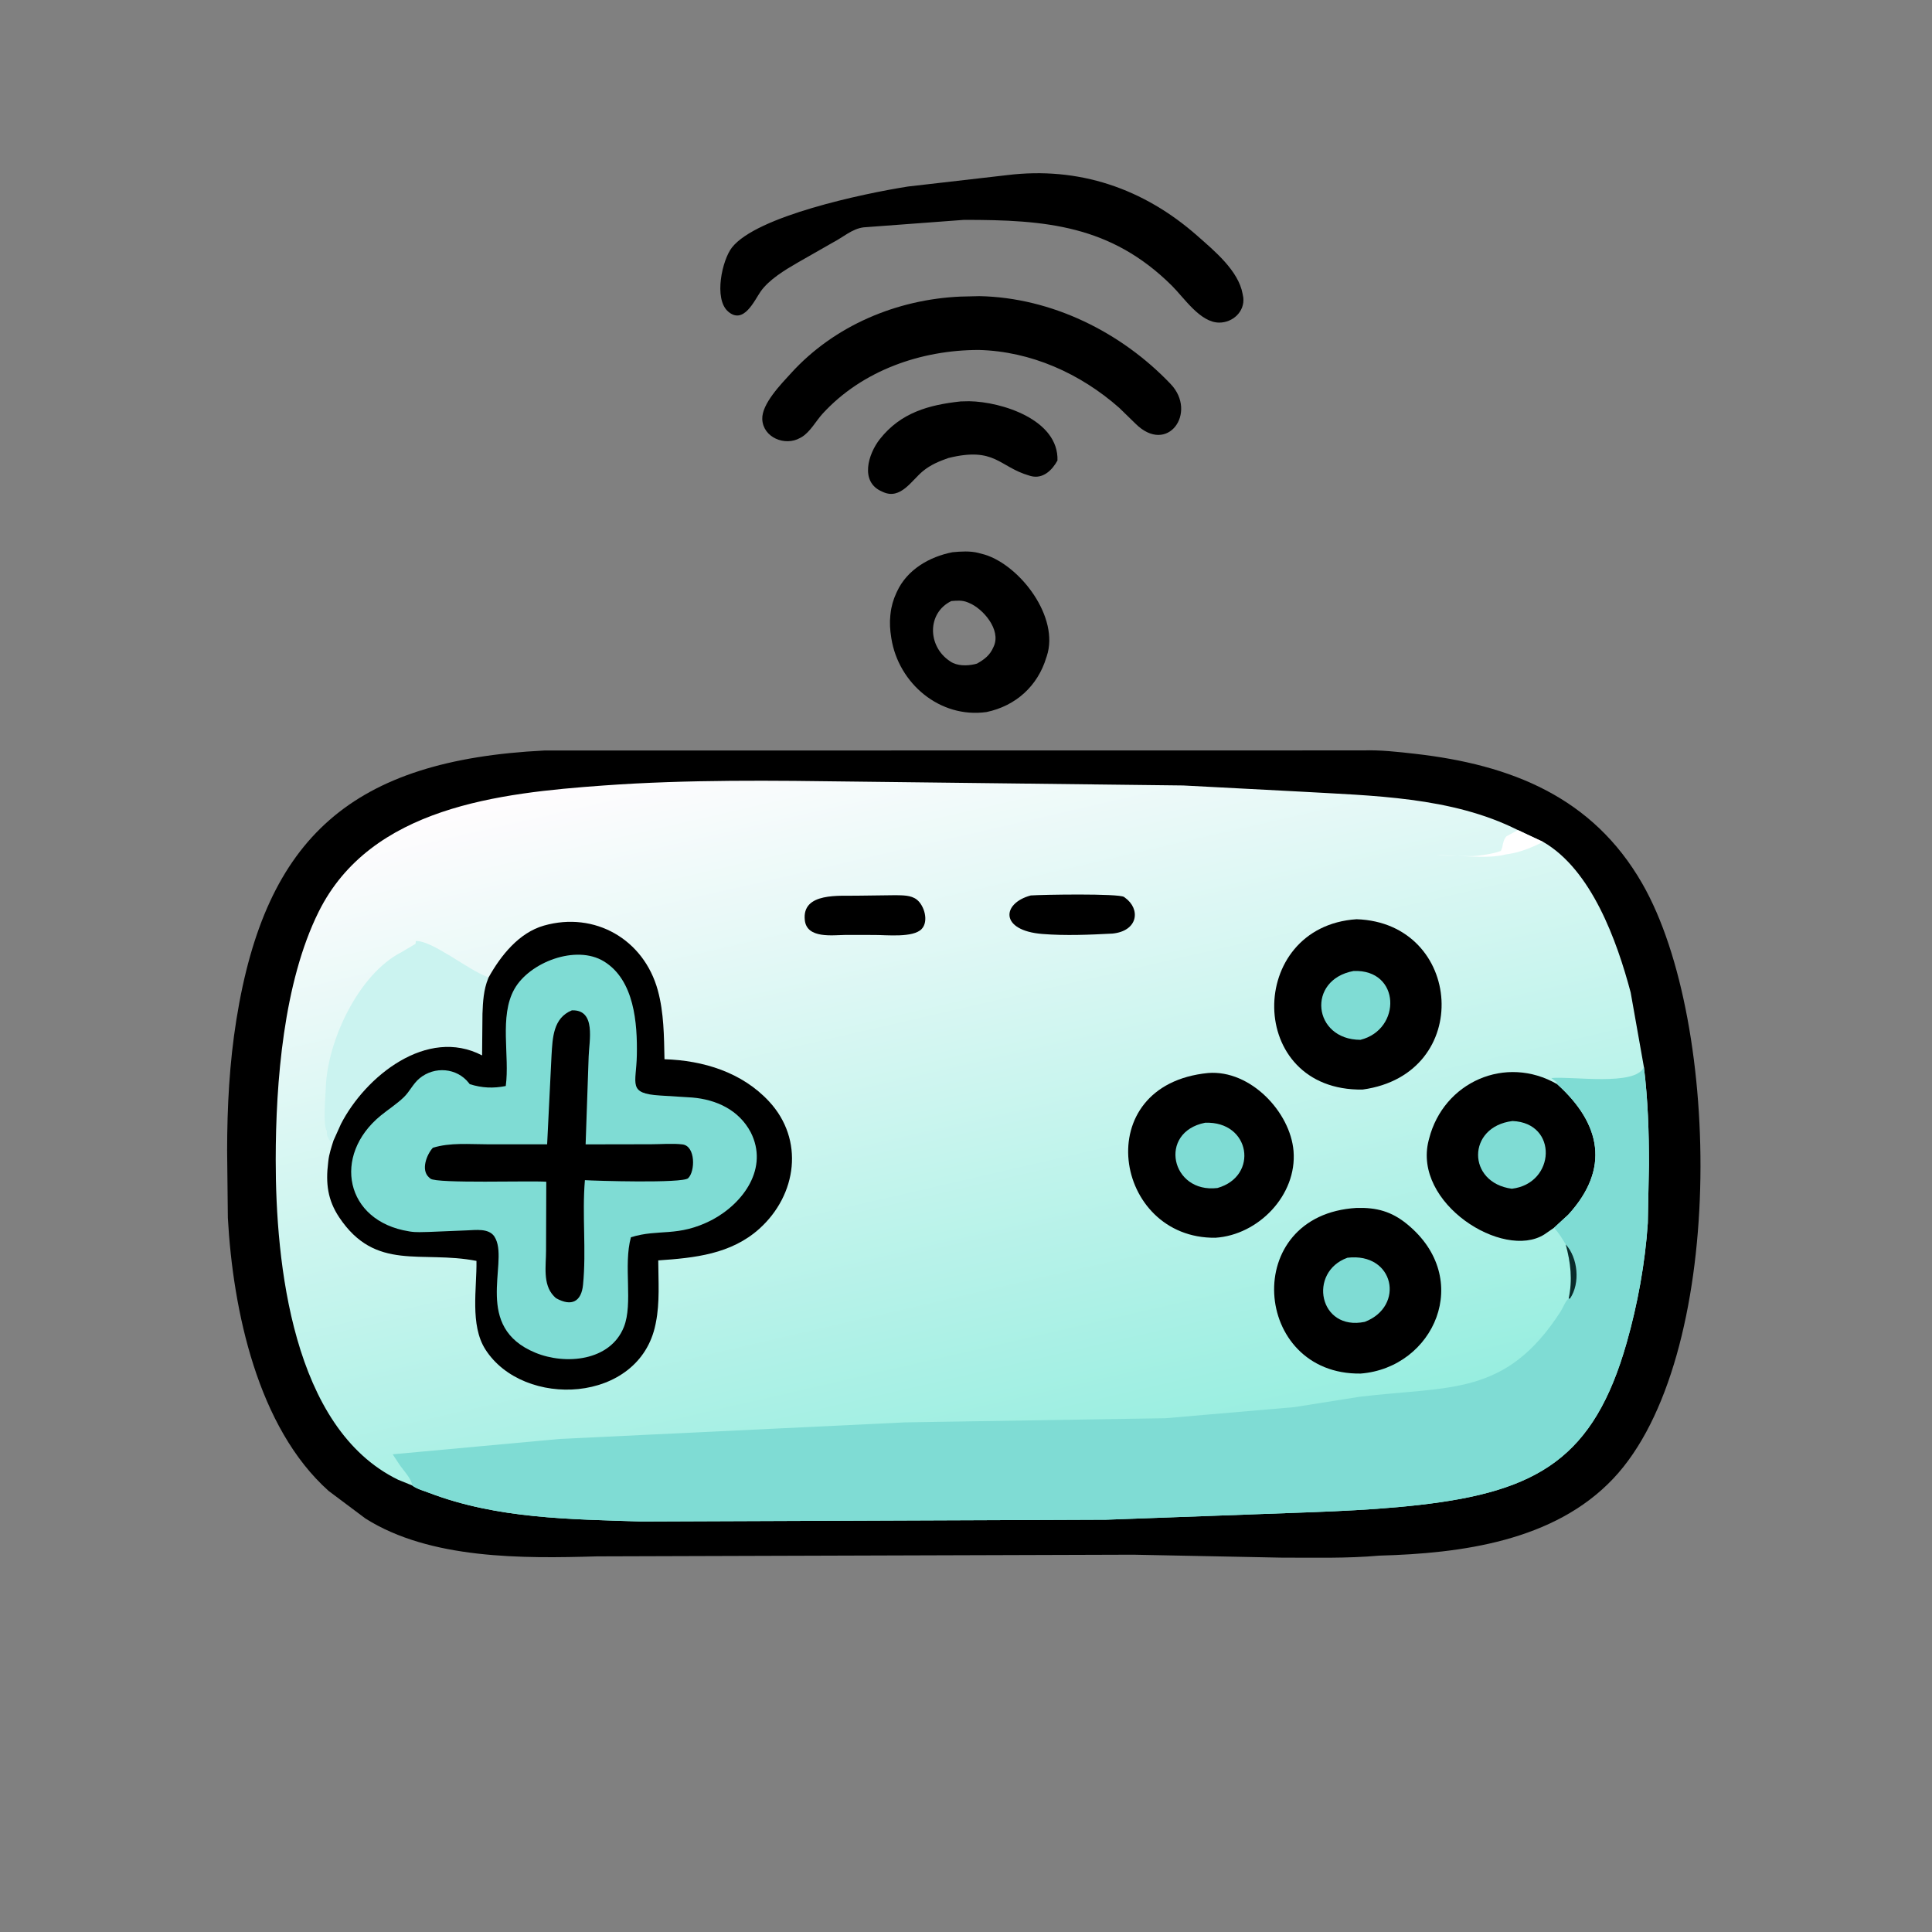
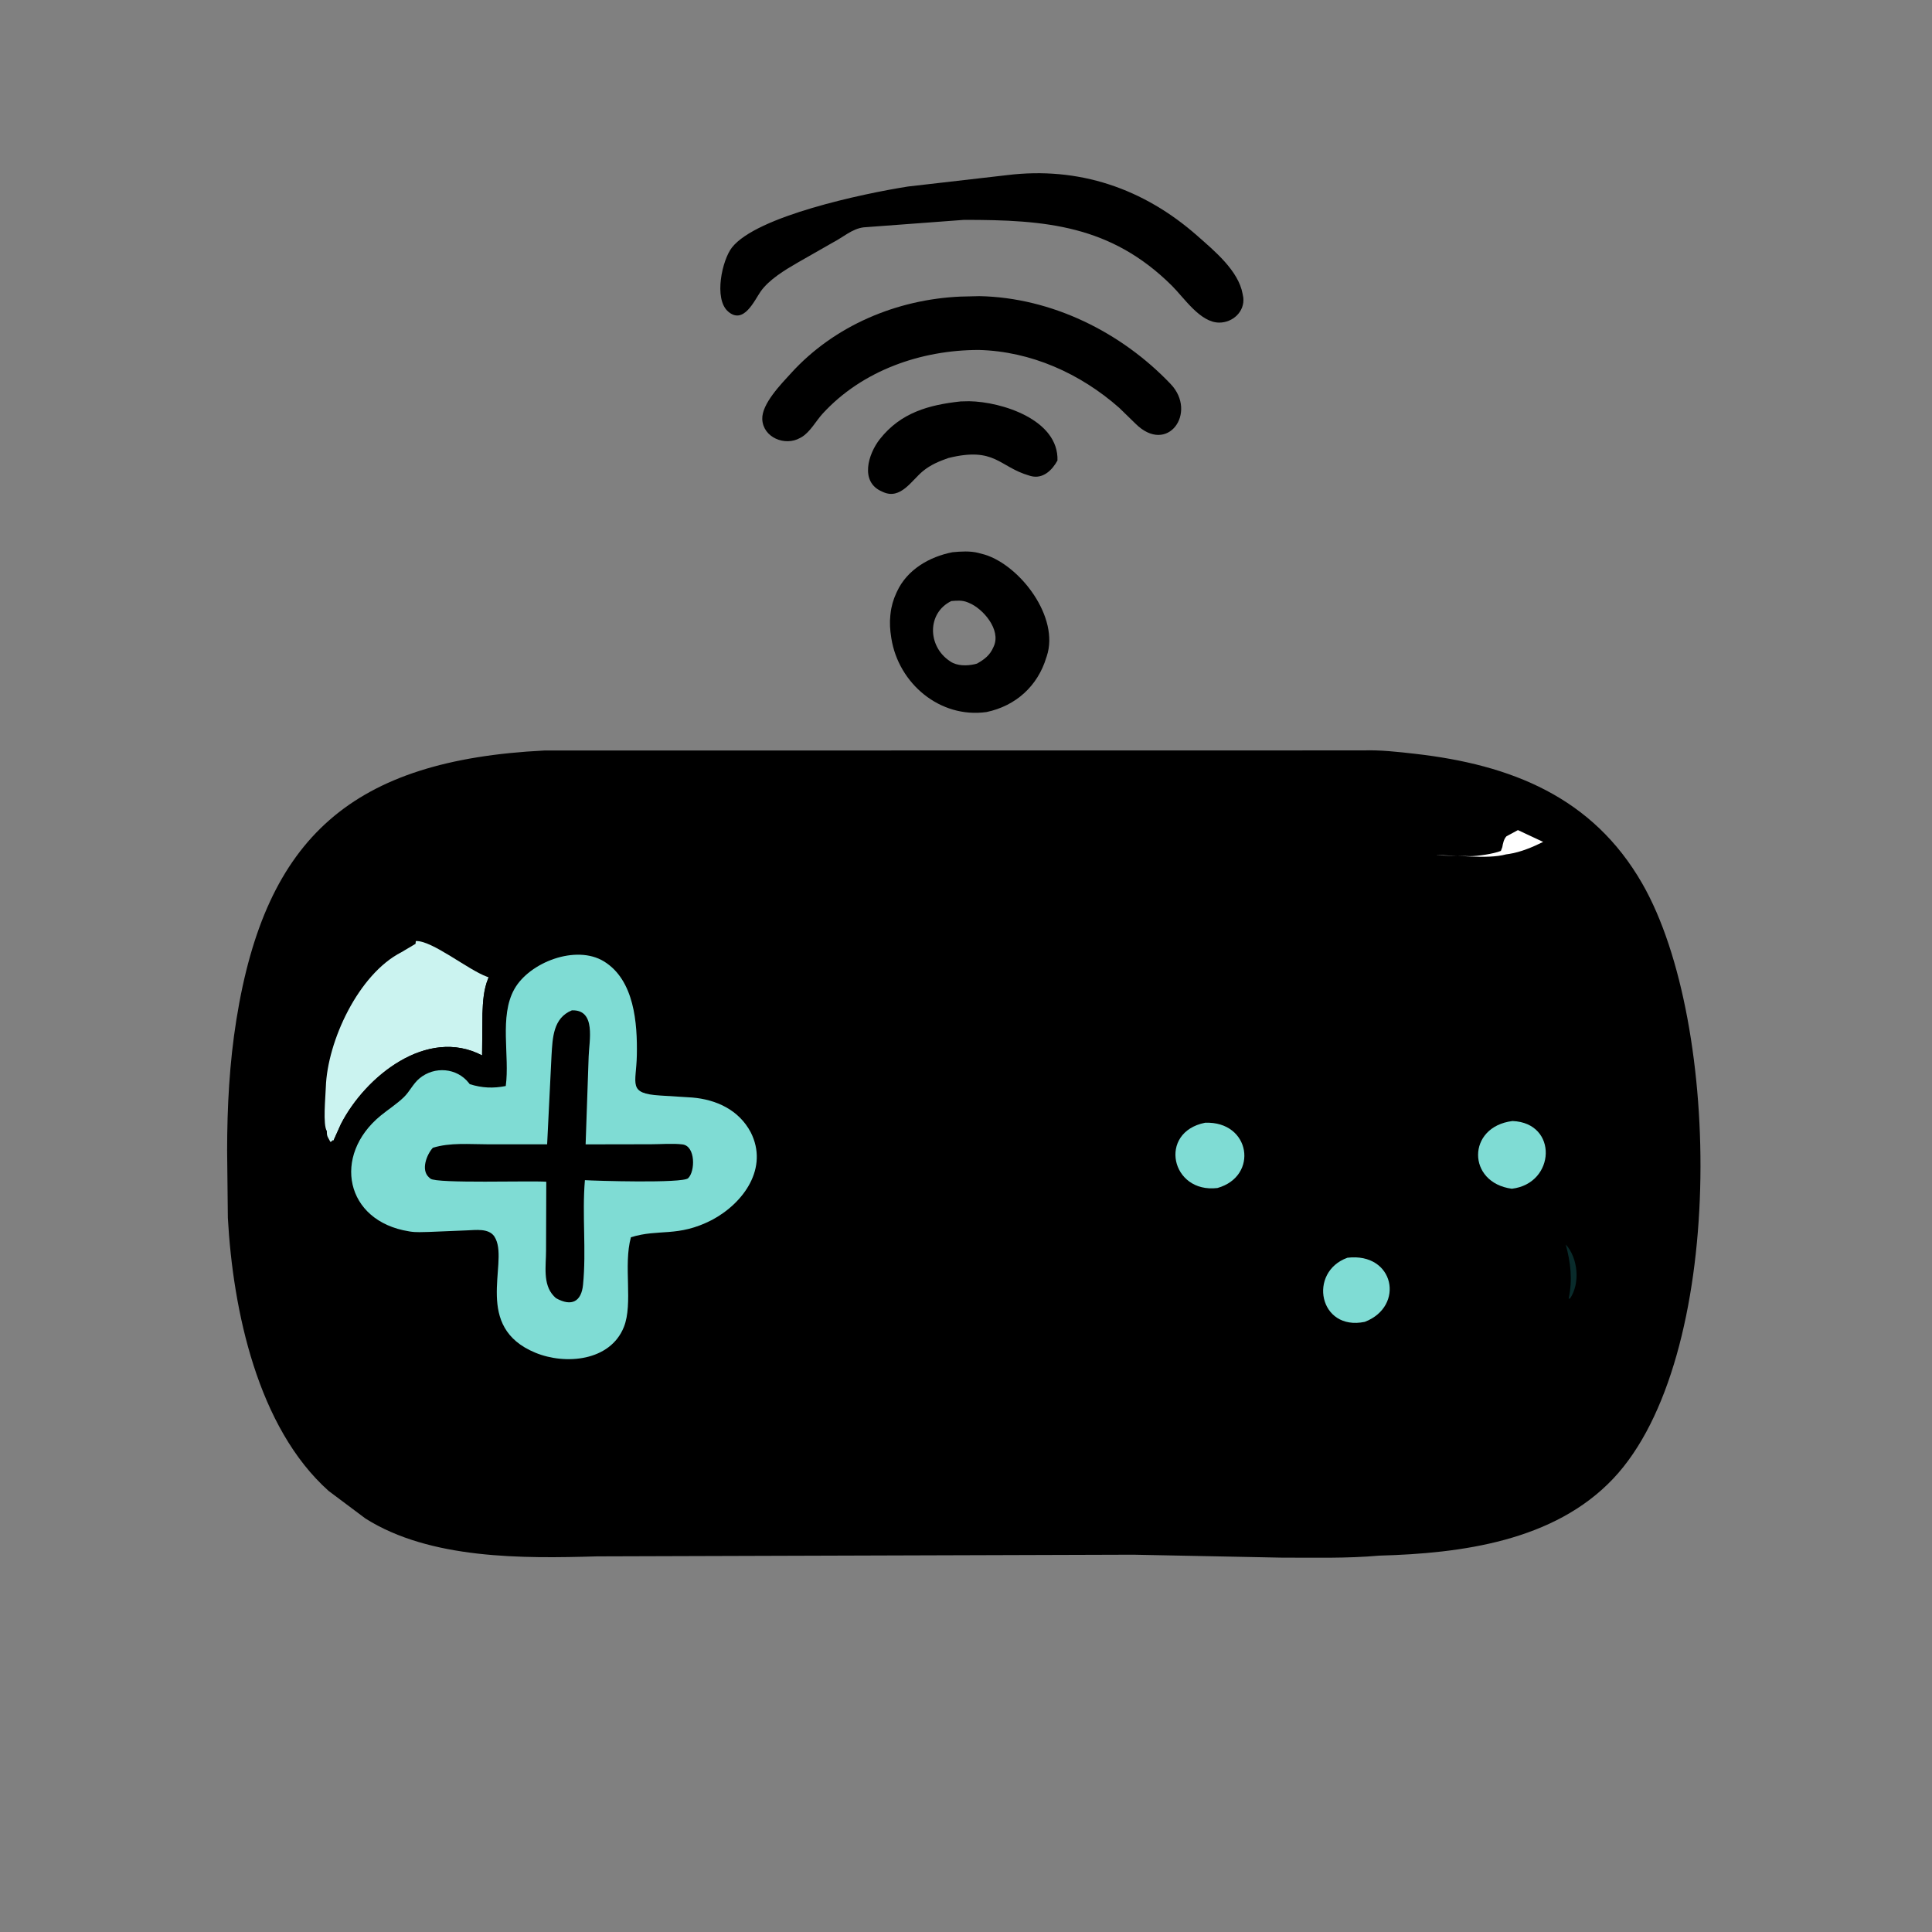
<svg xmlns="http://www.w3.org/2000/svg" width="1024" height="1024">
  <rect width="100%" height="100%" fill="#808080" stroke="none" />
  <path transform="scale(1.6 1.6)" d="M318.251 132.975L321.058 132.911C331.938 133.099 350.706 139.066 350.304 152.537C348.558 155.75 345.491 158.754 341.494 157.705L340.938 157.54C330.921 154.647 329.662 147.89 314.171 151.721C311.095 152.797 308.354 153.932 305.789 156.015C301.978 159.112 298.388 165.619 292.558 163.004L292.188 162.83C284.718 159.67 287.593 150.334 291.507 145.403C298.43 136.68 307.679 134.118 318.251 132.975Z" />
  <path transform="scale(1.6 1.6)" d="M315.528 182.931C318.293 182.667 321.327 182.47 324.039 183.148L326.25 183.738C338.053 187.417 351.062 204.543 346.742 217.407L346.602 217.812C343.779 227.218 336.512 233.835 326.811 235.871C311.357 238.044 297.655 226.406 295.279 211.491L295.219 211.094C294.827 208.693 294.676 206.246 294.937 203.821L295 203.281C295.257 200.883 295.911 198.625 296.922 196.436L297.156 195.938C300.497 188.689 307.915 184.405 315.528 182.931ZM315.132 199.107C307.077 203.044 307.229 213.98 314.531 218.924L314.831 219.134C317.052 220.639 320.283 220.604 322.819 220.042L323.626 219.833C326.095 218.454 327.954 217.03 329.078 214.375L329.239 214.022C331.629 208.565 325.63 201.578 320.938 199.695L320.535 199.526C318.717 198.786 317.05 198.95 315.132 199.107Z" />
  <path transform="scale(1.6 1.6)" d="M318.149 98.25L324.459 98.099C348.341 98.581 371.391 109.989 387.78 127.195C396.804 136.669 386.748 150.914 376.131 140.328L370.768 135.107C357.888 123.727 341.523 116.384 324.28 115.93C305.148 115.924 285.666 122.686 272.521 137.013C270.337 139.393 268.385 143.089 265.598 144.769L265.045 145.077C260.05 147.912 252.778 144.946 252.512 138.878C252.289 133.782 258.835 127.143 262.108 123.552C276.433 107.835 297.077 99.185 318.149 98.25Z" />
  <path transform="scale(1.6 1.6)" d="M333.617 58.012C357.343 55.094 378.837 62.394 396.704 78.181C402.235 83.069 410.248 89.654 411.631 97.344L411.862 98.604C412.347 103.247 408.374 106.855 403.906 106.867C397.598 106.884 392.292 98.696 388.168 94.609C367.956 74.575 346.314 72.809 319.324 72.836L286.094 75.311C282.291 75.763 279.197 78.661 275.864 80.355L264.219 87.004C260.079 89.391 254.74 92.611 251.967 96.57C249.92 99.492 246.345 107.708 241.175 103.18C236.364 98.966 239.232 86.079 242.487 81.964C250.672 71.615 285.707 64.167 300.79 61.786L333.617 58.012Z" />
  <path transform="scale(1.6 1.6)" d="M180.333 248.616L451.676 248.582C457.265 248.397 463.046 249.061 468.594 249.688C500.694 253.315 527.565 264.075 543.997 292.656C570.664 339.039 571.735 450.265 534.423 489.791C514.826 510.55 484.022 514.585 456.9 515.323C446.086 516.283 435.168 515.98 424.318 515.986L375.422 515.014L197.759 515.568C173.175 516.293 142.479 516.575 121.07 503.034L108.876 493.901C85.39 472.938 77.178 434.159 75.481 403.452L75.238 381.161C75.251 366.585 76.003 352.212 78.301 337.812C87.997 277.081 116.904 251.78 180.333 248.616Z" />
  <defs>
    <linearGradient id="gradient_0" gradientUnits="userSpaceOnUse" x1="343.143" y1="490.315" x2="284.656" y2="236.924">
      <stop offset="0" stop-color="#98EEE0" />
      <stop offset="1" stop-color="#FFFCFE" />
    </linearGradient>
  </defs>
-   <path fill="url(#gradient_0)" transform="scale(1.6 1.6)" d="M136.568 492.087L131.904 490.194C96.785 473.126 91.314 418.292 91.334 384.152C91.35 358.617 93.904 325.483 105.562 302.034C122.839 267.285 165.551 262.693 199.857 260.21C227.957 258.175 256.131 258.55 284.283 258.925L391.963 260.197L430.505 262.218C454.556 263.615 480.852 263.886 502.832 274.982L511.196 278.892C527.211 288.157 535.611 311.602 540.177 328.754L544.568 353.504C545.891 364.267 546.25 374.971 546.236 385.798L545.858 405.179C544.969 418.4 542.492 432.018 538.869 444.757C528.039 482.837 509.679 494.063 470 498.552C451.447 500.651 432.74 500.934 414.1 501.681L366.406 503.425L212.426 504.02C188.658 503.249 164.726 503.118 142.191 494.541C140.524 493.906 137.958 493.184 136.568 492.087Z" />
  <path fill="white" transform="scale(1.6 1.6)" d="M502.832 274.982L511.196 278.892C507.78 280.586 503.782 282.268 500.002 282.862L498.906 283.023C492.627 284.743 482.054 283.115 475.635 283.34L486.942 283.621C489.485 283.618 494.716 282.864 497.188 281.875L497.656 280.625C497.865 279.411 498.171 277.903 499.053 277.021L502.832 274.982Z" />
  <path transform="scale(1.6 1.6)" d="M284.171 296.703L296.668 296.545C298.987 296.599 301.761 296.498 303.688 297.997C306.191 299.945 307.748 305.202 305.288 307.766C302.479 310.693 293.727 309.715 289.733 309.72L280.192 309.702C275.86 309.751 267.312 311.039 266.609 304.859C265.533 295.412 278.38 296.882 284.171 296.703Z" />
  <path transform="scale(1.6 1.6)" d="M341.45 296.629C345.305 296.351 370.54 295.934 372.341 297.125L372.64 297.344C377.947 301.133 377.024 308.422 368.514 309.262C360.825 309.66 353.017 310.002 345.333 309.395C331.107 308.27 331.794 299.226 341.45 296.629Z" />
  <path fill="#CBF3F0" transform="scale(1.6 1.6)" d="M110.464 377.848L110.133 377.711C109.904 378.156 110.084 377.921 109.453 378.283L108.78 377.038C108.335 376.265 108.284 375.853 108.277 374.979L108.278 374.688C106.908 372.625 107.82 363.525 107.933 360.156C108.444 344.896 118.749 322.679 132.969 315.431L137.653 312.656L137.742 311.745C143.028 311.422 154.993 321.256 161.363 323.571L161.874 323.751L161.706 324.148C160.193 327.858 159.971 331.84 159.822 335.799L159.697 349.615C141.448 340.088 121.042 356.554 112.933 372.358L110.464 377.848Z" />
-   <path transform="scale(1.6 1.6)" d="M400.211 355.445C414.248 354.341 427.434 368.404 428.5 381.275C429.71 395.89 416.849 409.121 402.609 410.02C368.897 410.428 360.465 359.341 400.211 355.445Z" />
  <path fill="#7FDCD4" transform="scale(1.6 1.6)" d="M399.195 371.923C414.288 371.33 417.046 389.645 403.295 393.543C387.892 395.395 383.515 375.053 399.195 371.923Z" />
  <path transform="scale(1.6 1.6)" d="M514.802 406.705L511.54 408.95C497.923 417.482 467.927 398.586 473.255 377.783L473.412 377.188C478.188 358.5 498.721 349.255 515.858 359.164C530.376 372.258 533.416 387.124 519.55 402.341L514.802 406.705Z" />
  <path fill="#7FDCD4" transform="scale(1.6 1.6)" d="M501.029 371.354C516.224 371.952 515.306 392.072 500.815 393.785C485.878 391.794 485.872 373.22 501.029 371.354Z" />
-   <path transform="scale(1.6 1.6)" d="M449.432 400.137C456.023 399.973 460.947 401.296 466.075 405.477C488.344 423.634 474.978 453.123 450.728 455.011C414.865 455.517 410.693 402.382 449.432 400.137Z" />
+   <path transform="scale(1.6 1.6)" d="M449.432 400.137C456.023 399.973 460.947 401.296 466.075 405.477C488.344 423.634 474.978 453.123 450.728 455.011Z" />
  <path fill="#7FDCD4" transform="scale(1.6 1.6)" d="M446.352 416.643C461.904 414.797 465.495 432.726 452.102 437.884C436.906 441.02 433.204 421.393 446.352 416.643Z" />
-   <path transform="scale(1.6 1.6)" d="M449.384 304.506C484.695 305.684 488.415 355.86 451.372 360.931C412.621 361.525 412.73 306.928 449.384 304.506Z" />
-   <path fill="#7FDCD4" transform="scale(1.6 1.6)" d="M448.392 321.651C464.021 321.028 464.377 341.037 450.662 344.458C434.865 344.417 432.752 324.55 448.392 321.651Z" />
  <path transform="scale(1.6 1.6)" d="M161.874 323.751C165.883 316.552 171.908 308.962 180.202 306.61C197.025 301.839 213.291 311.155 217.916 328.082C219.931 335.459 219.966 343.287 220.118 350.884C232.987 351.285 245.777 355.195 254.741 364.844C266.519 377.522 264.021 395.805 251.548 407.036C242.18 415.471 230.087 416.707 218.053 417.523C218.084 424.216 218.608 431.562 217.262 438.125L217.148 438.707C211.79 465.045 173.354 466.733 160.779 447C155.631 438.919 157.982 426.776 157.836 417.689C139.532 414.127 124.426 421.335 112.357 403.248C108.516 397.49 107.867 391.933 108.702 385.156L108.77 384.532C109.026 382.241 109.78 380.04 110.464 377.848L112.933 372.358C121.042 356.554 141.448 340.088 159.697 349.615L159.822 335.799C159.971 331.84 160.193 327.858 161.706 324.148L161.874 323.751Z" />
  <path fill="#7FDCD4" transform="scale(1.6 1.6)" d="M235.867 404.116C224.482 409.985 218.278 406.942 209 409.863C206.431 419.205 209.774 431.789 206.67 439.58C202.154 450.914 187.311 452.218 177.344 448.104C156.798 439.624 168.238 418.97 164.241 410.48L163.743 409.565C161.82 406.803 157.511 407.484 154.674 407.578L142.021 408.098C140.016 408.136 137.886 408.284 135.904 407.971L135.469 407.897C114.324 404.528 109.954 382.776 126.116 369.553C128.613 367.51 131.458 365.705 133.775 363.462C135.731 361.568 136.83 358.991 138.972 357.217C143.932 353.106 151.388 353.719 155.331 358.783L155.602 359.136C159.643 360.417 163.402 360.583 167.538 359.756C168.905 349.808 165.315 336.681 170.387 327.656C175.392 318.75 190.814 312.823 200.049 318.467C210.18 324.659 211.166 339.05 210.961 349.57C210.774 359.164 207.798 362.236 218.724 362.908L229.275 363.566C237.287 364.234 244.736 367.655 248.672 375.055C254.695 386.878 246.38 398.508 235.867 404.116Z" />
  <path transform="scale(1.6 1.6)" d="M189.452 334.685C197.568 334.419 195.148 344.884 194.999 350.008L193.994 379.088L215.691 379.049C219.027 379.05 222.794 378.699 226.087 379.105C230.461 379.643 230.32 388.106 227.934 390.313C226.067 392.04 197.04 391.166 193.756 390.944C192.782 402.48 194.275 414.13 193.134 425.625C192.594 431.055 189.452 432.998 184.151 430.015L183.449 429.331C179.716 425.43 180.897 419.199 180.885 414.304L180.961 391.469C175.928 391.062 144.62 392.132 142.587 390.442L142.053 389.968C139.362 387.502 141.39 382.39 143.391 380.217C149.124 378.425 155.513 379.066 161.472 379.064L181.247 379.069L182.698 349.637C183.06 343.791 183.216 337.228 189.452 334.685Z" />
-   <path fill="#7FDCD4" transform="scale(1.6 1.6)" d="M544.568 353.504C545.891 364.267 546.25 374.971 546.236 385.798L545.858 405.179C544.969 418.4 542.492 432.018 538.869 444.757C528.039 482.837 509.679 494.063 470 498.552C451.447 500.651 432.74 500.934 414.1 501.681L366.406 503.425L212.426 504.02C188.658 503.249 164.726 503.118 142.191 494.541C140.524 493.906 137.958 493.184 136.568 492.087C136.33 489.807 133.602 487.084 132.307 485.137L130.084 481.756L185.469 476.668L299.703 471.186L386.15 469.799L428.795 466.126L450.361 462.7C480.461 459.084 498.779 462.633 516.944 434.502C517.711 433.314 518.445 431.298 519.377 430.384L519.636 430.178C520.978 423.941 520.305 418.348 518.673 412.238C517.446 410.209 516.415 408.483 514.802 406.705L519.55 402.341C533.416 387.124 530.376 372.258 515.858 359.164L515.625 358.438C515.061 357.967 514.457 357.628 513.905 357.109C520.842 356.459 541.741 359.895 544.568 353.504Z" />
  <path fill="#092B2B" transform="scale(1.6 1.6)" d="M518.673 412.238C522.718 416.686 523.549 425.06 520.085 430.159L519.636 430.178C520.978 423.941 520.305 418.348 518.673 412.238Z" />
</svg>